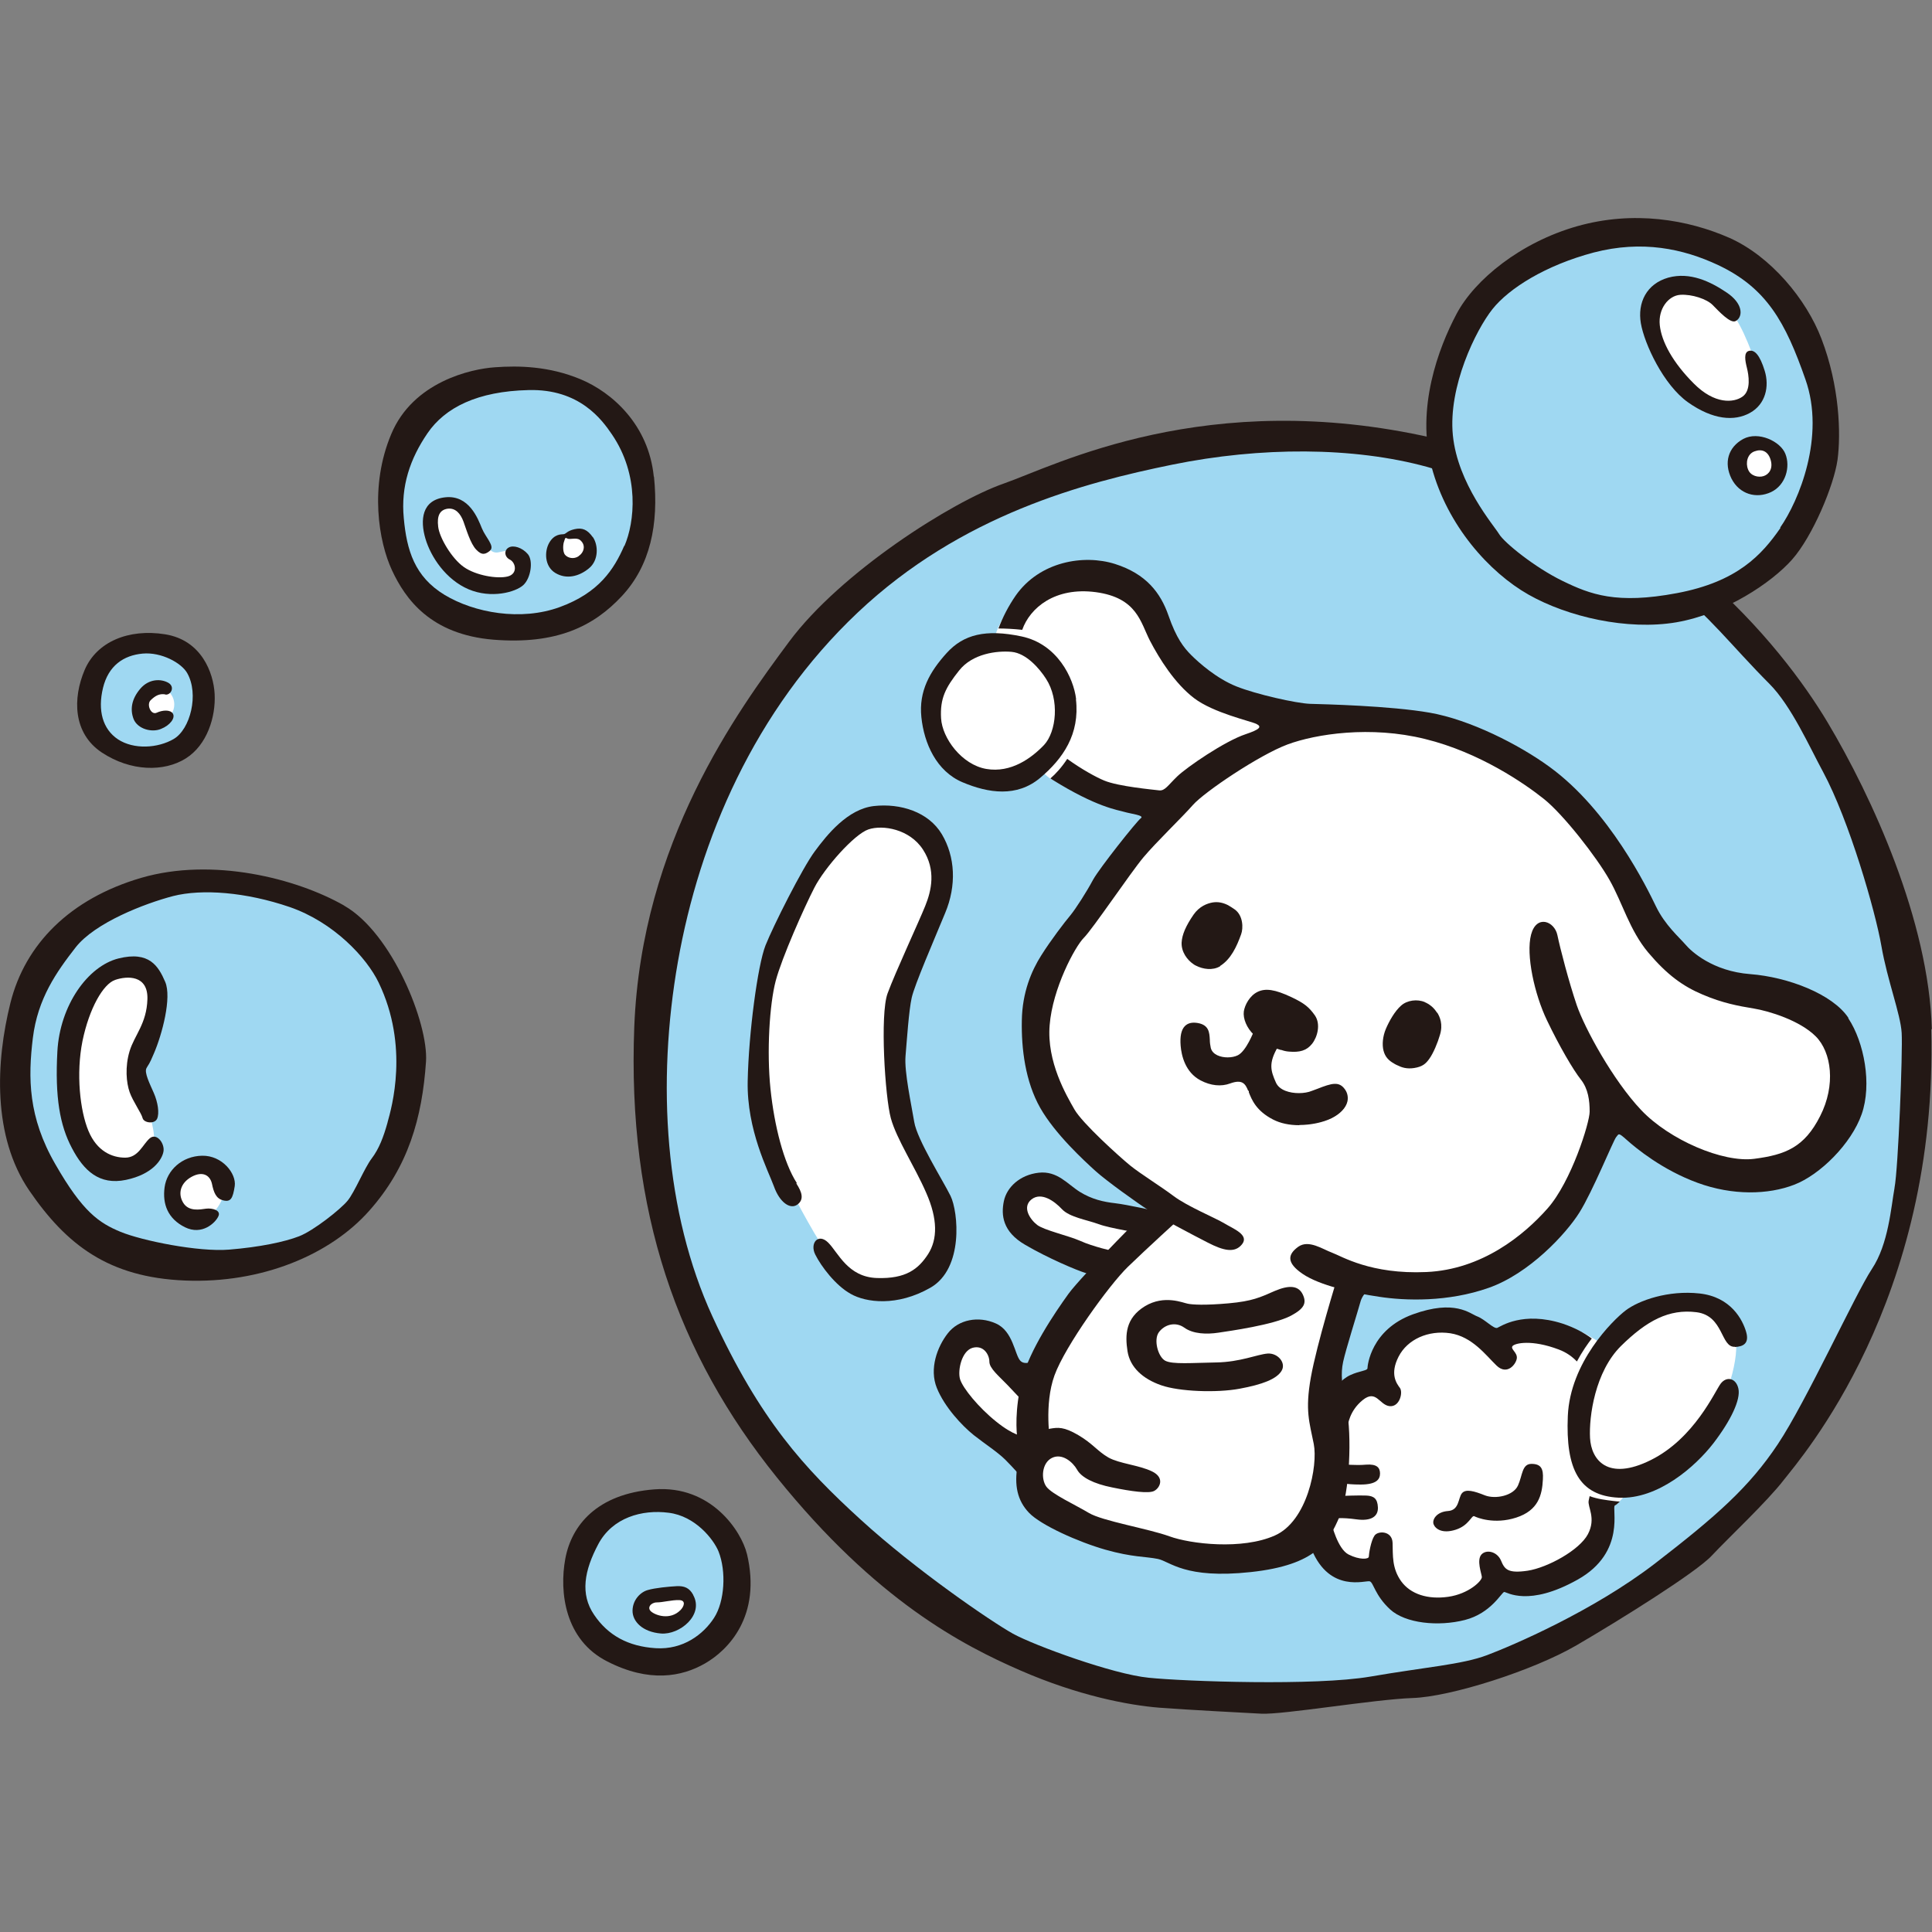
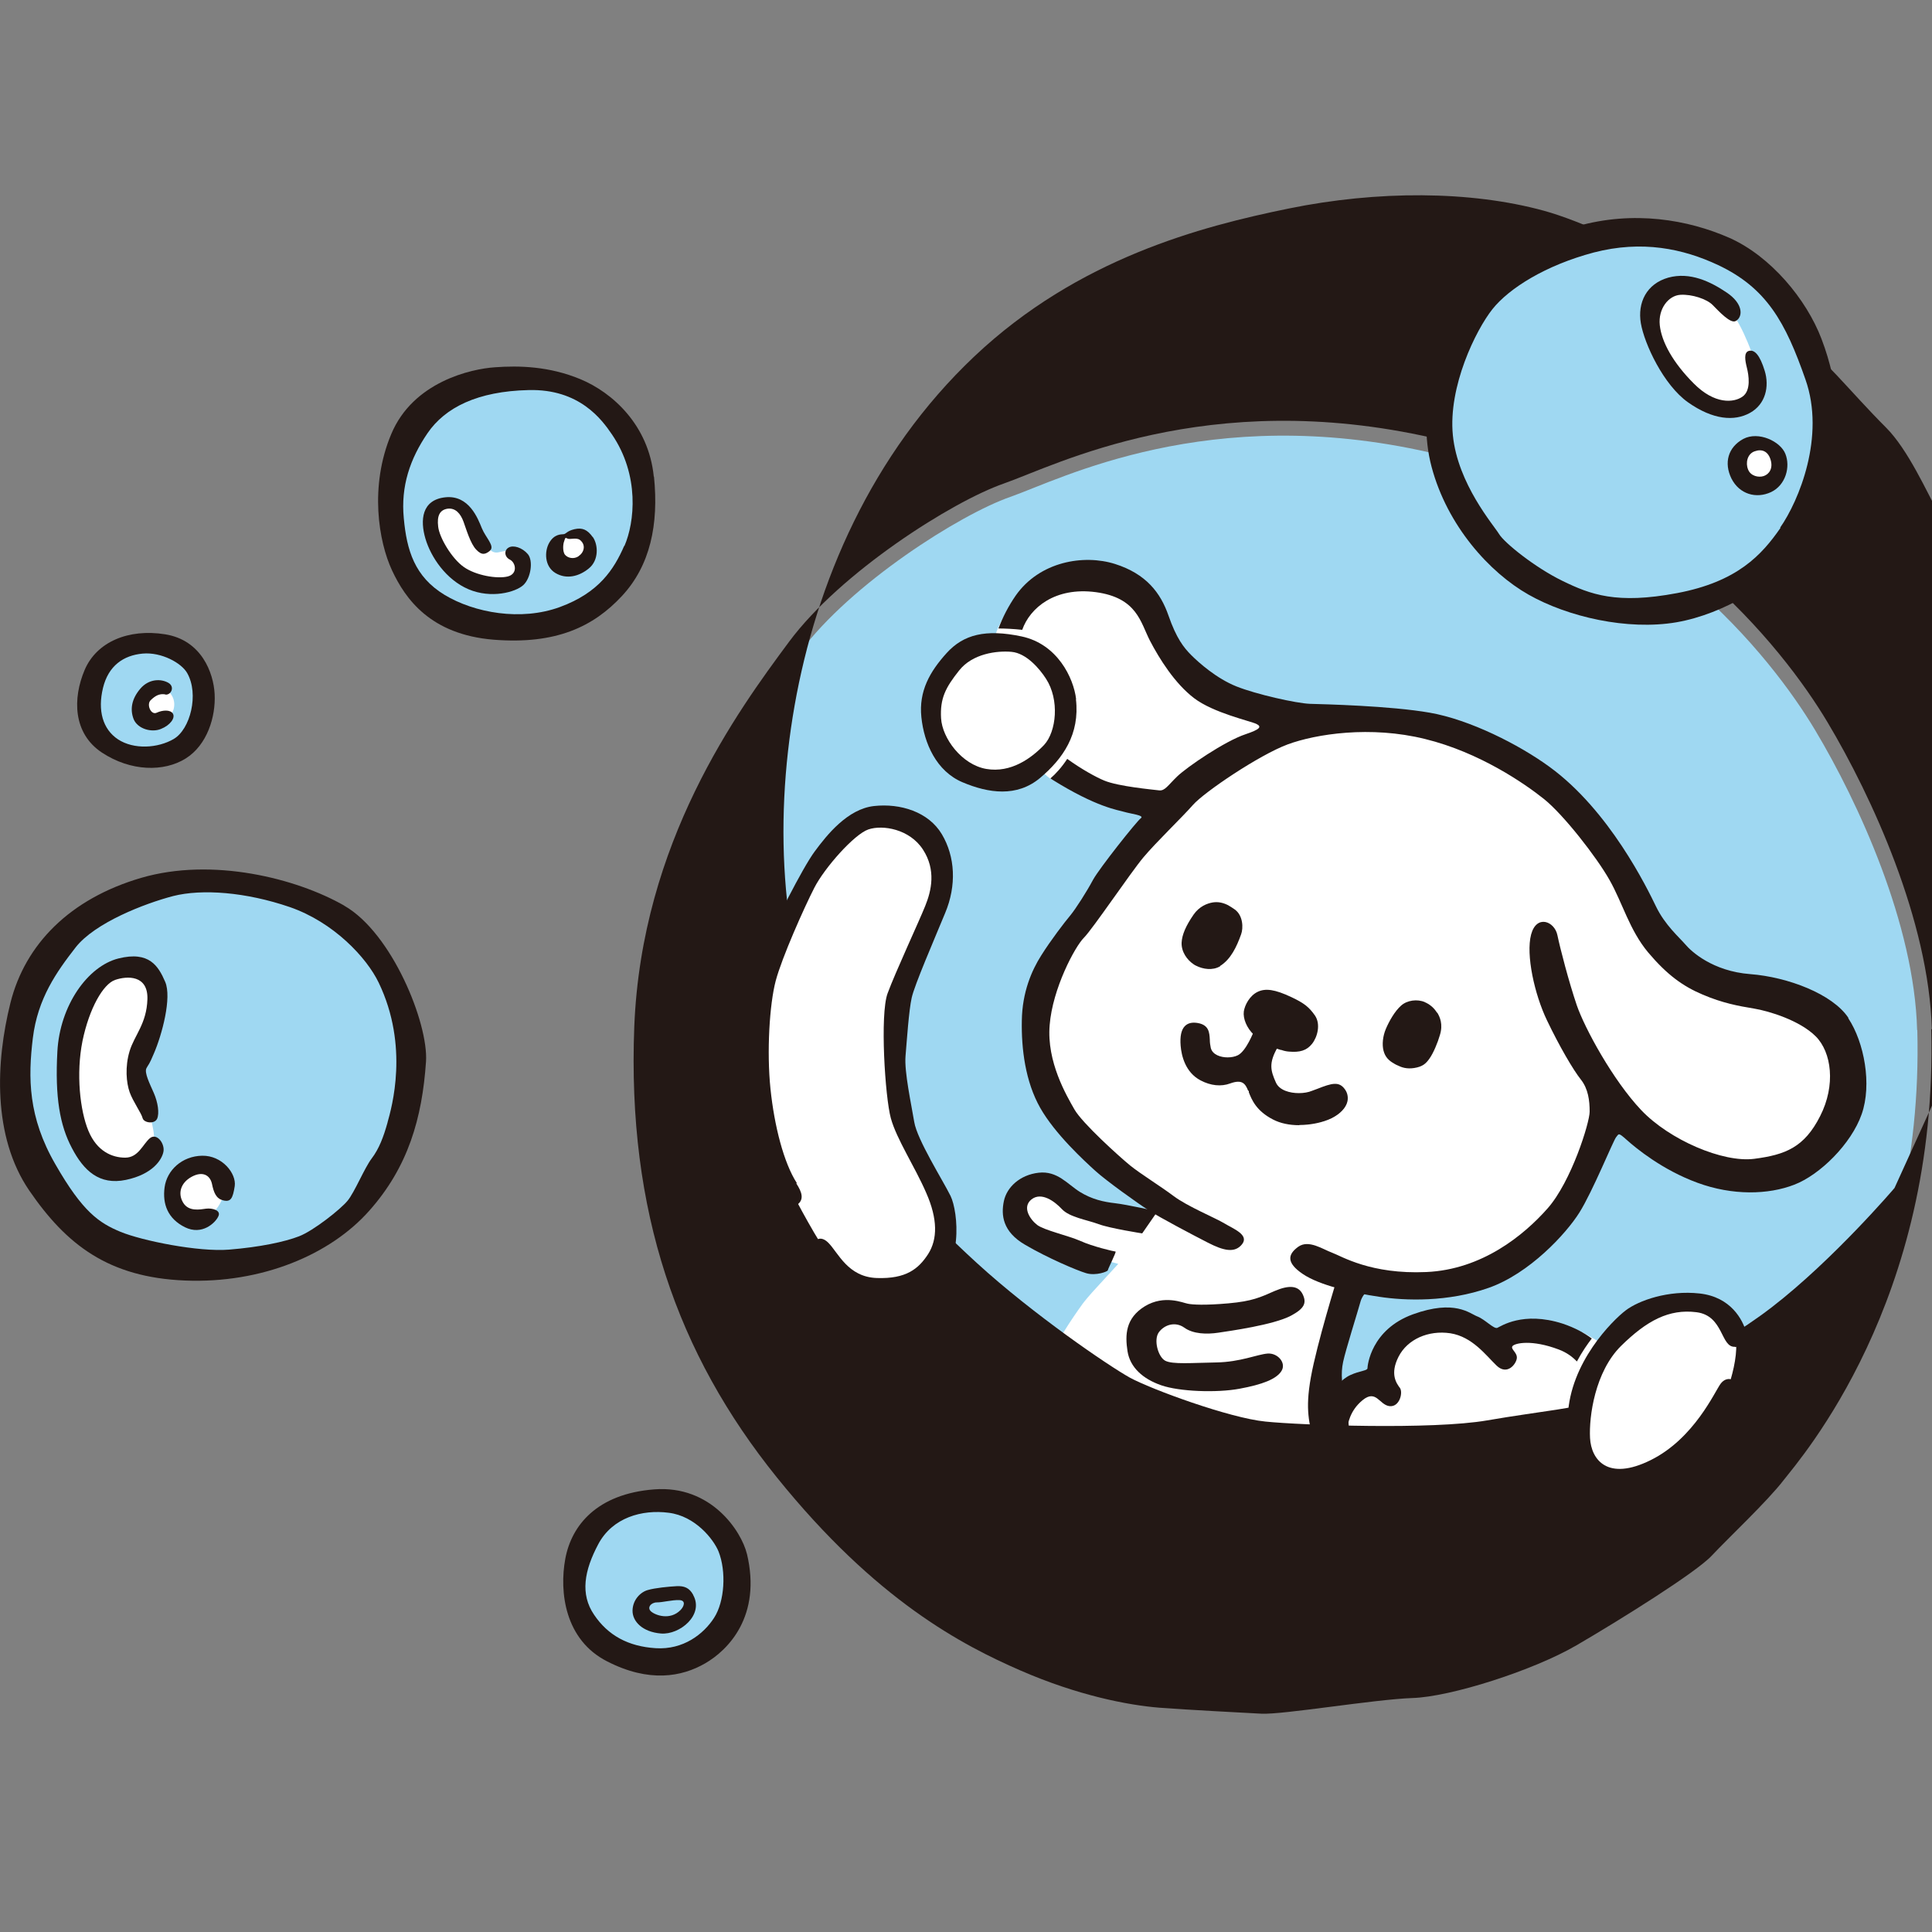
<svg xmlns="http://www.w3.org/2000/svg" height="100" viewBox="0 0 100 100" width="100">
  <rect x="0" y="0" width="100" height="100" fill="#808080" stroke="none" />
  <path d="m99.23 53.32c-.14-5.47-3.03-11.77-5.28-15.53s-8.49-11.77-19.95-14.37c-11.46-2.61-19.11 1.39-21.71 2.3-2.61.91-8.25 4.49-10.86 8.01s-7.46 10.13-7.82 19.47 2.18 16.56 7.22 22.81c5.03 6.25 9.4 8.49 12.31 9.76s5.46 1.76 7.04 1.88 4.06.24 5.16.3c1.09.06 5.7-.73 7.64-.79s6.13-1.4 8.31-2.67 6.07-3.7 6.85-4.55c.79-.85 2.79-2.73 3.64-3.82s7.82-9.04 7.46-22.81z" fill="#9fd8f2" />
  <path d="m81.89 68.95s.74.4.99.59c.24.19-.18.99-.18.99s-1.02 3.07-1.03 3.11.41 1.75.41 1.75l1.85 1.3.4.43s-.46.64-.8.83c-.33.18-2.41-.51-2.45-.52s-1.25-5.02-1.24-5.09 2.03-3.38 2.03-3.38z" fill="#fff" />
  <path d="m52 31.85s-.31.5-.46.96.35 3.69 1.32 5.39c.98 1.7 1.29 2.1 1.82 2.22s1.32-1.72 1.32-1.72.3-4.48.22-4.51-2.13-1.57-2.13-1.57l-2.08-.76z" fill="#fff" />
  <path d="m10.14 65.37c-.18 0-.35 0-.53-.01-3.78-.15-5.66-1.81-7.34-4.25-2.05-3-1.28-7.28-.85-8.98.7-2.8 2.88-4.86 6.13-5.81.9-.26 1.9-.4 2.96-.4 2.79 0 5.36.9 6.84 1.74 2.2 1.26 3.88 5.62 3.78 7.22-.21 3.13-1.02 5.27-2.71 7.18-1.84 2.07-4.93 3.31-8.28 3.31z" fill="#9fd8f2" fill-rule="evenodd" />
  <path d="m7.8 38.82c-.69 0-1.39-.22-2.02-.64-1.37-.91-.77-2.64-.56-3.15.37-.86 1.27-1.36 2.47-1.36.23 0 .47.02.71.06 1.61.25 1.78 1.91 1.8 2.24.05.86-.27 2.01-1.07 2.51-.37.23-.83.35-1.33.35z" fill="#9fd8f2" />
  <path d="m26.58 32.24c-.31 0-.63-.01-.97-.04-2.82-.23-3.88-1.76-4.49-3.06-.52-1.12-1.12-3.71-.03-6.31 1.08-2.59 4.24-2.88 4.59-2.9.27-.02.56-.03.87-.03 1.17 0 2.2.19 3.15.59 1.42.59 3.01 2.02 3.24 4.29.24 2.39-.22 4.17-1.42 5.46-1.29 1.39-2.81 2.01-4.93 2.01z" fill="#9fd8f2" />
  <path d="m34.18 85.82c-.73 0-1.52-.21-2.35-.63-2.15-1.1-1.77-3.8-1.68-4.34.3-1.67 1.64-2.68 3.77-2.84.11 0 .22-.01.32-.01 2.17 0 3.33 1.82 3.52 2.65.69 2.92-.98 4.24-1.74 4.67-.58.33-1.2.5-1.85.5z" fill="#9fd8f2" />
  <path d="m74.4 83.11c-.79 0-1.51-.19-1.83-.48-.36-.33-.52-.64-.64-.88-.13-.26-.31-.62-.74-.76l-.14-.05h-.19c-.07 0-.16 0-.29.02-.1.01-.24.03-.4.03-.42 0-.95-.11-1.37-1l-.46-.99-.89.62c-.6.42-1.51.69-2.8.83-.51.06-.98.08-1.4.08-1.38 0-2-.29-2.45-.5-.22-.1-.43-.2-.68-.25-.24-.05-.49-.08-.77-.11-.48-.05-1.03-.12-1.89-.36-1.47-.41-3.14-1.25-3.54-1.67-.23-.24-.46-.6-.39-1.38l.04-.4-.27-.3c-.18-.2-.42-.45-.64-.67-.32-.32-.7-.6-1.1-.89-.2-.14-.4-.29-.61-.46-.58-.46-1.33-1.31-1.63-2.06-.25-.62.06-1.44.44-1.93.18-.23.47-.35.82-.35.19 0 .39.04.58.12.25.11.4.52.53.88.11.31.22.6.44.84.24.26.59.41.97.41.07 0 .15 0 .22-.02l.52-.07.2-.49c.53-1.28 1.48-2.67 2-3.39.09-.12.3-.39.84-.97l1-1.09-1.49-.42c-.42-.14-1.8-.73-2.89-1.36-.77-.45-.75-.88-.67-1.28.07-.32.41-.69 1.01-.75h.1c.28 0 .51.17.9.46.18.14.36.28.55.4.83.52 1.59.66 2.23.73.15.02.55.07 1.52.28l.7-1.65c-.69-.46-2.11-1.49-2.57-1.91-.49-.44-1.96-1.79-2.67-3.04-.72-1.28-.85-2.91-.83-4.05.02-1.05.31-2.02.86-2.89.46-.73 1.17-1.66 1.44-1.98.34-.4.94-1.36 1.29-2 .27-.5 1.96-2.62 2.25-2.92.28-.24.41-.6.33-.95-.14-.65-.76-.78-1.25-.89-.1-.02-.2-.04-.28-.06-.06-.02-.13-.04-.23-.06-.42-.1-1.41-.34-3.28-1.51-2.01-1.25-2.24-2.15-2.63-3.64-.37-1.44 0-3.1 1.02-4.57.92-1.32 2.39-1.46 2.98-1.46.39 0 .78.06 1.13.17 1.15.36 1.8.99 2.19 2.1.47 1.35.95 1.95 1.4 2.4.3.3 1.37 1.31 2.64 1.82 1.07.43 3.22.93 4.11.96h.28c1.1.04 4.01.14 5.81.45 1.97.34 4.39 1.61 5.81 2.64 1.33.96 3.31 2.94 5.23 6.89.43.88 1.03 1.5 1.42 1.92.09.09.17.18.23.24.24.28 1.54 1.66 3.99 1.86 1.84.15 3.81.98 4.4 1.86.65.97 1.04 2.87.59 4.15-.47 1.33-1.93 2.7-2.96 3.1-.56.22-1.23.33-1.94.33-.8 0-1.64-.15-2.43-.44-1.64-.6-2.89-1.62-3.35-2.03-.33-.3-.6-.53-1.02-.53-.33 0-.6.15-.83.44-.15.18-.23.34-.65 1.28-.38.84-.95 2.12-1.35 2.75-.68 1.08-2.44 2.9-4.23 3.53-1.03.37-2.19.55-3.45.55-.76 0-1.39-.07-1.79-.13-.22-.03-.45-.07-.68-.12l-.54-.1-.34.43c-.19.24-.32.49-.39.75-.04.16-.14.49-.26.87-.25.82-.56 1.85-.65 2.29-.08.39-.11.76-.08 1.2l.13 1.84 1.39-1.21c.07-.06.15-.12.21-.14.15-.07.3-.11.43-.15.24-.07.98-.27.98-1.04 0-.02.12-1.34 1.75-1.93.55-.2 1.04-.3 1.44-.3.47 0 .73.14.96.26.11.06.21.11.3.14.07.03.24.15.34.23.29.21.59.44.99.44h.17l.19-.06s.11-.04.19-.09c.19-.1.62-.33 1.33-.33.4 0 .82.07 1.26.21 1.89.6 2.15 1.76 2.19 1.99.05.34.03.74 0 1.04-.02.42-.04.72.18 1.02.07.09.13.14.2.2.38.33.86.86.75 1.7-.16 1.18-.7 1.72-.8 1.81-.53.29-.5.88-.49 1.17.03.68.07 1.82-1.44 2.67-.86.48-1.64.74-2.26.74-.34 0-.54-.08-.66-.12-.1-.04-.24-.09-.43-.09-.46 0-.71.3-.89.52-.24.29-.65.78-1.38.96-.37.1-.78.15-1.19.15z" fill="#fff" />
  <g fill="#231815">
    <path d="m17.81 46.87c-2.47-1.41-6.82-2.51-10.51-1.43-3.68 1.08-6 3.43-6.76 6.47-.76 3.04-.94 6.92.98 9.72s4.1 4.49 8.06 4.65 7.51-1.33 9.53-3.61c2.02-2.27 2.74-4.8 2.94-7.72.13-1.98-1.76-6.66-4.23-8.07zm2.25 11.23c-.21.75-.44 1.36-.82 1.86s-.88 1.74-1.25 2.19c-.36.44-1.76 1.55-2.51 1.84s-2.03.56-3.62.69-4.5-.46-5.62-.92c-1.11-.46-1.96-1.03-3.37-3.49-1.42-2.45-1.42-4.49-1.17-6.54s1.23-3.43 2.22-4.7c1-1.27 3.55-2.26 5.04-2.65 1.5-.38 3.76-.21 6.04.57 2.28.79 3.98 2.62 4.6 3.91 1.59 3.3.67 6.48.46 7.23z" fill-rule="evenodd" />
    <path d="m11.11 35.92c-.06-1.1-.68-2.79-2.57-3.09s-3.54.39-4.16 1.85-.61 3.27.89 4.27c1.5.99 3.22 1.01 4.34.31s1.56-2.17 1.5-3.33zm-2.1 2.32c-.85.5-2.09.56-2.9.03-.8-.53-1.06-1.5-.78-2.66s1.07-1.69 2.05-1.78 2.02.49 2.31 1.01c.62 1.09.16 2.91-.7 3.41z" />
    <path d="m33.84 24.67c-.27-2.69-2.16-4.36-3.79-5.04s-3.2-.71-4.43-.62c-1.23.08-4.24.75-5.37 3.46-1.14 2.71-.65 5.57.04 7.05s1.99 3.32 5.25 3.59c3.25.26 5.18-.68 6.65-2.26s1.91-3.71 1.66-6.18zm-1.53 3.58c-.53 1.22-1.31 2.43-3.33 3.17s-4.43.3-5.97-.63c-1.55-.94-1.96-2.31-2.11-3.97-.16-1.65.32-3.07 1.23-4.4s2.59-2.17 5.23-2.23c2.64-.07 3.8 1.54 4.31 2.29 1.45 2.12 1.18 4.56.65 5.78z" />
    <path d="m38.66 80.43c-.28-1.16-1.84-3.57-4.8-3.34s-4.28 1.86-4.6 3.59-.02 4.2 2.16 5.31c2.18 1.12 3.87.8 5.07.11s2.94-2.45 2.17-5.68zm-1.7 3.31c-.55.85-1.6 1.66-3.02 1.57s-2.47-.66-3.19-1.73c-.73-1.07-.51-2.29.22-3.66s2.26-1.8 3.64-1.62c1.38.17 2.32 1.37 2.58 2 .41 1.03.32 2.59-.23 3.44z" />
-     <path d="m99.99 53.27c-.15-5.6-3.1-12.04-5.4-15.89s-8.69-12.04-20.42-14.71-19.55 1.43-22.22 2.36-8.44 4.59-11.11 8.19-7.63 10.36-8.01 19.92c-.37 9.56 2.23 16.94 7.38 23.33s9.62 8.69 12.6 9.99 5.58 1.8 7.2 1.93c1.61.12 4.16.25 5.27.31 1.12.06 5.83-.74 7.82-.81 1.99-.06 6.27-1.43 8.5-2.73s6.21-3.78 7.01-4.65c.81-.87 2.86-2.79 3.72-3.91.87-1.12 8-9.25 7.63-23.33zm-1.93 8.22c-.18.99-.31 2.9-1.17 4.19-.86 1.3-3.39 6.85-4.87 9.07s-3.15 3.7-6.35 6.17c-3.21 2.47-7.4 4.26-8.7 4.75s-3.21.62-6.04 1.11c-2.84.49-9.62.25-11.47.06-1.85-.18-5.92-1.67-7.03-2.28-1.11-.62-5-3.27-7.9-5.92s-5.18-5.12-7.65-10.49-2.9-12.09-1.79-18.38 3.95-13.01 9.31-18.07 11.72-6.72 16.28-7.65 9.38-.93 13.2.12 11.52 5.47 12.77 6.35c1.67 1.17 3.02 2.96 4.93 4.87 1.14 1.14 2.1 3.31 2.78 4.56 1.36 2.53 2.71 7.22 3.02 9.01s.99 3.52 1.05 4.5c.06.99-.18 7.03-.37 8.02z" />
+     <path d="m99.99 53.27c-.15-5.6-3.1-12.04-5.4-15.89s-8.69-12.04-20.42-14.71-19.55 1.43-22.22 2.36-8.44 4.59-11.11 8.19-7.63 10.36-8.01 19.92c-.37 9.56 2.23 16.94 7.38 23.33s9.62 8.69 12.6 9.99 5.58 1.8 7.2 1.93c1.61.12 4.16.25 5.27.31 1.12.06 5.83-.74 7.82-.81 1.99-.06 6.27-1.43 8.5-2.73s6.21-3.78 7.01-4.65c.81-.87 2.86-2.79 3.72-3.91.87-1.12 8-9.25 7.63-23.33zm-1.93 8.22s-3.15 3.7-6.35 6.17c-3.21 2.47-7.4 4.26-8.7 4.75s-3.21.62-6.04 1.11c-2.84.49-9.62.25-11.47.06-1.85-.18-5.92-1.67-7.03-2.28-1.11-.62-5-3.27-7.9-5.92s-5.18-5.12-7.65-10.49-2.9-12.09-1.79-18.38 3.95-13.01 9.31-18.07 11.72-6.72 16.28-7.65 9.38-.93 13.2.12 11.52 5.47 12.77 6.35c1.67 1.17 3.02 2.96 4.93 4.87 1.14 1.14 2.1 3.31 2.78 4.56 1.36 2.53 2.71 7.22 3.02 9.01s.99 3.52 1.05 4.5c.06.99-.18 7.03-.37 8.02z" />
    <path d="m63.15 50c.56-.35.86-1 1.09-1.64.12-.33.1-.97-.32-1.28-.13-.09-.25-.17-.36-.23-.28-.14-.53-.18-.79-.14-.29.05-.69.2-.99.63-.4.58-.6 1.04-.62 1.45-.02.48.29.9.62 1.12.04.03.09.06.14.08.34.17.84.26 1.24.02z" />
    <path d="m74.38 52.42c-.14-.23-.33-.4-.57-.52-.02 0-.04-.02-.06-.03-.39-.17-.92-.1-1.23.18-.33.29-.62.81-.79 1.21-.16.38-.2.81-.12 1.12s.25.51.58.69c.05.03.09.05.14.07.22.11.48.2.87.14.43-.07.6-.22.79-.49.2-.28.43-.83.54-1.22.17-.55 0-.93-.14-1.16z" />
    <path d="m64.9 53.58c.33.29.79.6 1.41.77 0 0 0 0 0-.01.13.05.27.08.4.09.56.05.92-.05 1.2-.4s.46-1.02.15-1.47c-.3-.43-.56-.64-1.22-.95-.85-.4-1.34-.47-1.75-.27s-.66.68-.71 1.01c-.05.37.15.86.52 1.21 0 0 0 .02-.01.03z" />
    <path d="m64.95 53.41s-.39 1.03-.85 1.26-1.34.13-1.47-.41.1-1.13-.64-1.26c-.75-.13-.88.49-.82 1.13.05.64.31 1.39 1 1.75.7.36 1.23.25 1.49.16.74-.27.85.05 1.01.44.15.39.36.98 1.26 1.44s2.23.3 2.98-.06 1.01-.97.68-1.43-.71-.25-1.65.1c-.64.24-1.67.13-1.93-.46s-.41-1 .1-1.88c.51-.87-1.16-.77-1.16-.77z" />
    <path d="m67.25 58.24c-.52 0-.98-.1-1.35-.29-.88-.45-1.11-1.03-1.26-1.41v-.09s-.03.02-.03.02c-.15-.38-.31-.62-.94-.39-.46.17-1 .12-1.53-.16-.8-.42-.99-1.3-1.03-1.79-.04-.48.03-.82.21-1.01.15-.16.37-.22.67-.17.58.1.61.48.63.87 0 .14.02.28.05.42.09.36.52.49.87.49.2 0 .39-.04.53-.11.44-.22.82-1.23.83-1.24.04-.03.1-.03.2-.03.34 0 .93.04 1.1.34.08.14.06.31-.06.5-.49.84-.37 1.23-.1 1.84.18.41.73.55 1.19.55.24 0 .49-.04.68-.12l.27-.1c.76-.3 1.13-.4 1.43.02.14.19.18.42.13.64-.08.33-.38.64-.82.86-.45.22-1.08.35-1.67.35zm-3.13-2.35c.36 0 .47.26.58.55l.03.07c.16.39.37.93 1.21 1.36.76.39 2.11.34 2.93-.06.41-.2.7-.49.77-.8.05-.2.01-.39-.11-.57-.28-.38-.61-.26-1.32.02l-.27.1c-.21.08-.46.12-.72.12-.49 0-1.08-.16-1.27-.61-.27-.62-.41-1.05.11-1.92.1-.17.12-.31.06-.41-.15-.27-.77-.3-1.02-.3-.09 0-.15 0-.15 0 .02.01-.36 1.02-.83 1.26-.16.08-.36.12-.57.12-.38 0-.86-.15-.96-.56-.03-.15-.04-.3-.05-.44-.02-.39-.04-.7-.55-.79-.26-.05-.46 0-.58.14-.16.17-.22.49-.19.94.04.47.21 1.32.98 1.71.5.26 1.02.31 1.46.15.19-.07.35-.1.47-.1z" />
-     <path d="m59.77 62.24s-3.76 3.76-4.46 4.72c-.7.97-2.04 2.94-2.42 4.48-.37 1.54-.29 2.64-.22 3.14.07.51.42 1.38.42 1.38l1.27-1.32s-.33-1.93.22-3.45 2.83-4.68 3.8-5.62 2.64-2.46 2.64-2.46l-1.25-.88z" />
    <path d="m69.21 66.17s-1.05 3.38-1.36 5.12-.07 2.33.15 3.45-.33 4-2.02 4.74c-1.69.75-4.35.44-5.45.04s-3.47-.79-4.17-1.21-1.91-.97-2.2-1.36c-.29-.4-.24-1.23.29-1.49s1.08.22 1.3.61c.22.4.86.73 1.82.92.97.2 1.89.33 2.17.18.29-.15.57-.68-.11-1.01s-1.69-.4-2.26-.72c-.57-.33-.81-.72-1.56-1.16s-1.05-.4-1.47-.33-1.49.81-1.67 1.87c-.18 1.05-.02 1.84.59 2.48s2.55 1.51 3.95 1.91c1.41.4 2.09.35 2.72.48.64.13 1.38 1.05 4.81.68s4.04-1.6 4.59-2.86c.55-1.25.64-4.3.37-5.58-.26-1.27-.31-1.82-.18-2.44s.77-2.64.9-3.12.64-.79.64-.79l-1.87-.42z" />
    <path d="m59.9 62.7s-1.56-.35-2.17-.42-1.21-.2-1.84-.59c-.64-.4-1.16-1.1-2.13-.99s-1.65.75-1.8 1.47-.07 1.58 1.1 2.26c1.16.68 2.66 1.32 3.16 1.47.51.15 1.12-.09 1.12-.15s.46-.97.4-.97-1.19-.26-1.82-.55c-.64-.28-1.87-.55-2.24-.83-.37-.29-.79-.92-.29-1.32.51-.4 1.19.09 1.58.51.4.42 1.3.55 1.89.77s2.26.48 2.26.48l.79-1.14z" />
    <path d="m53.73 70.34s-.64.4-.92.09c-.29-.31-.37-1.54-1.27-1.93-.9-.4-1.93-.2-2.48.51-.55.7-.97 1.84-.57 2.83s1.3 1.95 1.91 2.44c.61.48 1.21.86 1.63 1.27.42.42.9.97.9.97l.35-1.47-.31-.7s-.51-.04-1.41-.77c-.9-.72-1.73-1.73-1.87-2.2-.13-.46.09-1.47.66-1.62s.86.37.86.72.5.75.94 1.21.97 1.03.97 1.03l.61-2.37z" />
    <path d="m66.82 68.1c.67-.36.83-.64.61-1.1s-.7-.5-1.45-.18c-.75.33-1.16.53-2.39.64s-1.87.07-2.11.02c-.24-.04-1.21-.48-2.22.13-1.01.62-1.03 1.49-.9 2.33.13.83.79 1.43 1.74 1.76.94.33 2.88.4 4.06.18 1.19-.22 1.91-.5 2.17-.92s-.2-.94-.72-.9c-.53.04-1.41.44-2.66.46s-2.26.11-2.64-.09c-.37-.2-.61-1.08-.33-1.47.29-.4.86-.57 1.32-.24s1.16.35 1.76.26c.59-.09 2.85-.4 3.76-.88z" />
    <path d="m69.52 75.79s.64.07 1.19.02c.55-.04.72.15.72.46s-.2.57-1.01.57-1.1-.11-1.1-.11z" />
    <path d="m69.39 77.43s.97-.04 1.34-.02.57.15.59.61-.33.73-1.12.62-1.12-.04-1.12-.04l.31-1.16z" />
    <path d="m79.86 76.56c.03-.53-.09-.79-.59-.79s-.46.59-.7 1.12-1.16.72-1.71.51c-.55-.22-.99-.35-1.19-.11s-.13.88-.72.92-.83.44-.75.68c.09.24.44.51 1.14.29s.83-.77.97-.7c.13.07 1.03.44 2.17.07s1.34-1.16 1.38-1.98z" />
  </g>
  <circle cx="51.6" cy="36.73" fill="#fff" r="3.53" transform="matrix(.122 -.993 .993 .122 8.84 83.46)" />
  <path d="m55.7 36.19c-.13-1.1-.97-2.86-2.83-3.25-1.85-.39-3-.1-3.87.86s-1.45 1.97-1.31 3.32c.14 1.36.78 2.8 2.13 3.37s2.81.78 4.01-.22c1.19-1 2.07-2.27 1.86-4.08zm-1.66 2.37c-.65.68-1.71 1.46-2.99 1.24-1.27-.22-2.28-1.59-2.34-2.62s.23-1.59.93-2.47c.69-.88 1.96-1.04 2.72-.97s1.44.86 1.78 1.39c.71 1.09.54 2.74-.1 3.43z" fill="#231815" />
  <path d="m40.84 61.43s1.16 2.26 1.91 3.35c.75 1.1 2.6 2.37 4.22 1.91s2.26-2.66 2.08-3.59c-.17-.93-1.5-2.43-1.91-3.82s-1.33-5.96-.87-7.23 1.91-4.63 2.26-5.61.23-2.72-1.21-3.64c-1.45-.93-2.89-.52-3.53.06s-3.12 4.16-4.16 7.87c-1.04 3.7-.29 8.62 1.21 10.7z" fill="#fff" />
  <path d="m41.22 61.26c.28.43.42.82.05 1.09s-.92-.12-1.21-.94c-.3-.82-1.41-2.92-1.36-5.44s.52-6.01.92-7.03c.4-1.01 1.91-4.01 2.55-4.87.64-.87 1.71-2.2 3.07-2.35s2.82.3 3.51 1.46.77 2.65.17 4.08c-.59 1.43-1.58 3.71-1.73 4.38s-.25 2.2-.32 3.02.3 2.5.45 3.41c.15.92 1.48 3.02 1.88 3.83.4.82.69 3.76-1.04 4.75s-3.34.77-4.13.32c-.79-.44-1.53-1.43-1.83-2.03-.3-.59.15-1.14.67-.62s1.01 1.78 2.52 1.83 2.15-.47 2.65-1.24c.49-.77.5-1.81-.1-3.17-.59-1.36-1.53-2.77-1.83-3.86s-.57-5.37-.17-6.46 1.63-3.73 1.95-4.53c.32-.79.57-1.86-.12-2.92s-2.08-1.29-2.82-1.04-2.28 2-2.8 3.02c-.52 1.01-1.68 3.61-2 4.82s-.47 3.66-.27 5.59.69 3.83 1.36 4.87z" fill="#231815" />
  <path d="m88.96 73.05c.54-1.15 1.33-3.47.64-4.45s-1.79-1.68-3.76-.87-3.76 3.01-4.16 4.74 0 3.87 1.85 4.34c1.85.46 4.45-1.68 5.44-3.76z" fill="#fff" />
  <path d="m89.8 69.72c.4-.02.76-.16.58-.78s-.78-1.81-2.41-1.99c-1.62-.18-3.15.36-3.83.88s-2.87 2.69-2.99 5.46.6 4.13 2.63 4.23 3.97-1.61 4.9-2.81c.92-1.2 1.42-2.27 1.3-2.83s-.62-.66-.92-.26-1.36 2.83-3.61 3.95-3.09-.02-3.15-1.14.26-3.43 1.6-4.76c1.34-1.32 2.49-1.93 3.91-1.75s1.24 1.83 1.99 1.79z" fill="#231815" />
  <path d="m9.02 36.46c0 .5-.41.91-.91.91s-.91-.41-.91-.91.41-.91.91-.91.91.41.91.91z" fill="#fff" />
  <path d="m8.55 35.95c.29.05.53-.4.16-.61s-1-.22-1.45.31-.54 1.07-.34 1.58c.21.5.93.7 1.41.5.48-.19.75-.57.62-.79s-.54-.19-.84-.05-.54-.43-.31-.65.44-.35.75-.3z" fill="#231815" />
-   <path d="m34.37 83.99c.47-.08 1.35-.54 1.33-.97s-.64-.57-1.23-.5-1.21.28-1.26.66 0 .99 1.16.81z" fill="#fff" />
  <path d="m35.88 82.55c-.2-.37-.47-.47-.86-.45s-1.12.09-1.49.2c-.37.1-.78.5-.79 1.06s.51 1.11 1.47 1.19c.97.08 2.24-.96 1.67-1.99zm-.66.79c-.54.54-1.29.27-1.52.07s0-.47.3-.47.77-.13 1.15-.12.25.34.07.52z" fill="#231815" />
  <path d="m7.87 59.54c.26-.49.02-1.5-.32-2.42s-.32-2.27-.02-3 1.24-3.15-.09-3.79-2.42.21-3.21 1.76c-.79 1.54-.88 4.28-.62 5.63s1.35 2.46 2.38 2.59 1.69-.41 1.89-.77z" fill="#fff" />
  <path d="m10.93 62.84c.43-.31.84-1.14.69-1.71-.15-.58-.77-.98-1.46-.79s-1.16.86-1.24 1.41c-.09.56.96 1.84 2.01 1.09z" fill="#fff" />
  <path d="m7.96 54.54c.43-.99.94-2.91.59-3.72s-.82-1.61-2.42-1.21c-1.59.4-3.03 2.43-3.16 4.81s.13 3.83.75 5c.61 1.17 1.42 1.94 2.8 1.65s1.86-1.04 1.94-1.46-.35-1-.71-.69-.59 1-1.27 1-1.46-.33-1.9-1.38-.65-2.97-.31-4.66c.35-1.69 1.07-2.95 1.69-3.16.61-.21 1.71-.27 1.67 1s-.67 1.86-.92 2.68-.17 1.65 0 2.13.61 1.09.67 1.34.61.33.75.04c.13-.29.04-.86-.17-1.34s-.5-1.05-.38-1.28.12-.13.38-.75z" fill="#231815" />
  <path d="m11.56 62.13c-.38-.08-.5-.42-.59-.86-.1-.44-.48-.67-1.05-.36s-.73.86-.44 1.34.88.35 1.19.31.79.08.63.4c-.15.33-.84 1-1.73.56-.88-.44-1.17-1.19-1.05-2.07s.9-1.61 1.94-1.63 1.78.92 1.69 1.57c-.1.65-.21.82-.57.75z" fill="#231815" />
  <path d="m30.35 28.97c.24-.19.24-.73.03-.99s-.65-.33-.91-.29c-.26.05-.55.21-.59.71s.53 1.31 1.47.56z" fill="#fff" />
  <path d="m26.97 29.44c.13-.43-.03-.79-.58-.9s-.68.33-1.2-.24c-.52-.58-.87-1.59-1.23-1.91s-.8-.44-1.28-.14c-.47.3-.73 1.26-.12 2.17s1.99 1.84 2.87 1.81 1.31-.06 1.53-.79z" fill="#fff" />
  <path d="m30.68 27.8c-.28-.39-.54-.5-.94-.41s-.44.25-.57.26-.48-.01-.74.44-.25 1.23.32 1.57 1.22.18 1.73-.24c.52-.42.49-1.22.2-1.63zm-.73.99c-.26.17-.56.09-.7-.07s-.11-.57-.05-.7c.05-.13.03-.22.16-.15.13.08.47-.07.66.08.33.26.2.66-.07.83z" fill="#231815" />
  <path d="m25.36 28.5c.27-.23-.22-.67-.42-1.16s-.66-1.73-1.89-1.6-1.31 1.19-1.03 2.14 1.06 2.12 2.23 2.62c1.18.5 2.43.15 2.83-.21s.53-1.27.24-1.61-.75-.48-.99-.34c-.24.13-.24.48.07.63.3.16.41.74-.13.87s-1.63-.05-2.26-.49-1.27-1.53-1.33-2.09c-.07-.56.08-.87.49-.93.41-.05.67.26.82.67s.36 1.14.66 1.45c.3.32.49.24.73.04z" fill="#231815" />
  <path d="m85.17 31.43c-1.89 0-4.04-.55-5.6-1.44-1.62-.92-3.8-3.06-4.59-6.05-.8-3 .58-6.08 1.21-7.26.75-1.4 2.85-3.28 5.68-4.09.91-.26 1.86-.39 2.82-.39 1.5 0 3.04.33 4.44.95 1.76.77 3.52 2.71 4.28 4.72.86 2.24.95 4.53.78 5.81-.16 1.19-1.2 3.63-2.13 4.68-1.02 1.15-3.28 2.58-5.46 2.95-.45.08-.93.12-1.44.12z" fill="#9fd8f2" />
  <path d="m94.28 17.54c-.78-2.05-2.63-4.28-4.77-5.23-2.14-.94-4.95-1.43-7.88-.6-2.92.83-5.3 2.76-6.24 4.54-.94 1.77-2.1 4.88-1.29 7.92s2.99 5.46 5.02 6.61 5.11 1.86 7.65 1.43c2.53-.44 4.93-2.05 5.99-3.25s2.16-3.82 2.35-5.16c.18-1.34.11-3.81-.83-6.26zm-2.12 9.78c-.97 1.4-2.23 2.79-5.36 3.38s-4.48.07-5.92-.63-3.02-1.98-3.29-2.43-2.14-2.59-2.39-5.11 1.19-5.45 2.05-6.53 2.75-2.27 5.24-2.93c2.5-.65 4.63-.2 6.44.65 2.52 1.19 3.49 2.97 4.52 5.92 1.04 2.95-.34 6.28-1.31 7.67z" fill="#231815" />
  <path d="m90.94 18.99c-.34-.95-.89-2.54-1.75-3.33-.85-.79-2.09-1.22-3.01-.59-.91.63-.93 1.38-.32 2.76s2.52 3.11 3.33 3.39 2.3-.71 1.75-2.23z" fill="#fff" />
  <path d="m91.95 23.97c0 .56-.41 1.02-.92 1.02s-.92-.45-.92-1.02.41-1.02.92-1.02.92.45.92 1.02z" fill="#fff" />
  <path d="m89.87 16.6c.36-.24.34-.9-.5-1.46-.83-.56-1.89-1.08-3.02-.77-1.13.32-1.6 1.3-1.42 2.36s1.17 3.2 2.45 4.1 2.39.99 3.2.54 1.01-1.37.76-2.18-.52-1.1-.81-1.03-.2.52-.11.88.23 1.17-.23 1.49c-.45.32-1.44.41-2.52-.68-1.08-1.08-1.67-2.16-1.76-3.02-.09-.85.45-1.53 1.06-1.57s1.37.22 1.67.52.94 1.01 1.21.83z" fill="#231815" />
  <path d="m92.41 23.49c-.25-.64-1.39-1.19-2.18-.77-.79.43-1.01 1.24-.61 2.05.41.81 1.28 1.06 2.05.7.76-.36 1.01-1.31.74-1.98zm-1.12 1.15c-.27.09-.68 0-.81-.34-.14-.34-.04-.81.34-.94.38-.14.7 0 .83.45s-.09.74-.36.83z" fill="#231815" />
  <path d="m95.67 52.68c-.82-1.23-3.13-2.11-5.08-2.26s-3.06-1.18-3.36-1.54c-.31-.36-1.05-1-1.51-1.95s-2.41-4.98-5.52-7.24c-1.59-1.16-4.13-2.44-6.19-2.8-2.05-.36-5.5-.44-6.21-.46-.72-.03-2.77-.49-3.8-.9s-1.95-1.23-2.34-1.62-.77-.87-1.18-2.05-1.16-2.16-2.77-2.67c-1.62-.51-3.9-.13-5.14 1.64-.38.55-.67 1.12-.89 1.7.33 0 .78.02 1.23.07.4-1.14 1.7-2.23 3.81-1.95 2.14.29 2.31 1.56 2.8 2.51.49.94 1.29 2.22 2.29 2.98s2.91 1.18 3.22 1.33.16.29-.55.53c-1.09.36-3.05 1.71-3.54 2.18s-.64.76-.94.73c-.31-.04-2.11-.2-2.85-.51-.39-.16-1.15-.57-1.91-1.12-.29.44-.6.78-.87 1.01.03.02.06.04.09.06 2.31 1.44 3.39 1.57 3.72 1.67s1.08.18.87.33-2.13 2.57-2.47 3.18c-.33.62-.9 1.51-1.18 1.85-.28.33-1.03 1.31-1.51 2.08-.49.77-.98 1.9-1 3.36-.03 1.46.18 3.16.95 4.52s2.29 2.75 2.85 3.26 2.18 1.67 2.77 2.05 2.26 1.26 3.06 1.67 1.39.56 1.77.08c.38-.49-.46-.8-.92-1.08s-1.9-.87-2.62-1.41-1.69-1.13-2.26-1.59c-.56-.46-2.47-2.18-2.88-2.9s-1.44-2.46-1.28-4.36c.15-1.9 1.31-4.06 1.77-4.52s2.41-3.36 3.08-4.16 1.98-2.05 2.57-2.72 3.44-2.59 4.9-3.13 4.29-.98 7.11-.28c2.82.69 5.16 2.31 6.16 3.11s2.72 3 3.39 4.19c.67 1.18 1.03 2.59 2 3.75.98 1.16 1.8 1.75 2.82 2.18 1.03.44 1.85.59 2.64.72.8.13 2.39.62 3.21 1.44s1.05 2.52.23 4.13c-.82 1.62-1.8 2-3.41 2.21-1.62.21-4.39-.98-5.85-2.52s-2.93-4.24-3.34-5.44c-.41-1.21-.85-2.9-1-3.62s-1.08-1.08-1.36-.03.18 3.11.82 4.44c.64 1.34 1.36 2.57 1.75 3.06s.46 1.1.46 1.67-.95 3.62-2.18 5.01-3.39 3.16-6.27 3.29-4.39-.82-4.88-1-1.21-.69-1.75-.31c-.54.39-.64.82.23 1.41s2.59.98 3.95 1.18c1.36.21 3.57.28 5.67-.46 2.11-.74 4.01-2.8 4.7-3.9s1.75-3.72 1.9-3.9.1-.26.56.15 1.82 1.54 3.65 2.21c1.82.67 3.67.62 5.01.1 1.33-.51 2.95-2.11 3.49-3.65s.13-3.72-.69-4.96z" fill="#231815" />
  <path d="m69.74 73.85c.04-.11.09-.81.79-1.38s.86.24 1.38.31c.53.07.72-.7.55-.94-.18-.24-.53-.72-.07-1.62s1.54-1.38 2.68-1.21c1.14.18 1.84 1.14 2.39 1.67s1.01-.07 1.05-.37c.04-.31-.35-.48-.22-.64.13-.15.99-.35 2.39.18.4.15.7.37.94.62.27-.51.57-.93.77-1.19-.39-.29-.88-.56-1.51-.77-2.06-.66-3.21.15-3.38.22-.18.07-.64-.44-1.03-.59-.4-.15-1.16-.9-3.34-.11-2.17.79-2.35 2.66-2.35 2.79s-.4.13-.88.35-.92.73-.92 1.1c0 .13.7 1.71.75 1.6z" fill="#231815" />
  <path d="m83.84 77.72c-.1 0-.21-.02-.33-.03-.4-.05-.83-.1-1.23-.25-.02.07-.03.15-.05.23-.07.33.4.9-.04 1.74-.44.83-2.09 1.73-3.12 1.89-1.03.15-1.19-.07-1.38-.53-.2-.46-.75-.59-1.01-.31-.26.29 0 .97.02 1.16.02.2-.68.88-1.74 1.03-1.05.15-1.95-.13-2.44-.81-.48-.68-.42-1.34-.44-1.98s-.77-.64-.94-.37c-.18.26-.29.94-.29 1.08s-.48.18-1.05-.11-.88-1.6-.88-1.6l-1.03 1.34c.94 2.28 2.81 1.58 3.01 1.65s.26.72 1.05 1.45 2.5.9 3.87.55 1.91-1.45 2.04-1.45 1.25.79 3.8-.64 1.73-3.76 1.93-3.84c.05-.02.14-.09.24-.19z" fill="#231815" />
</svg>